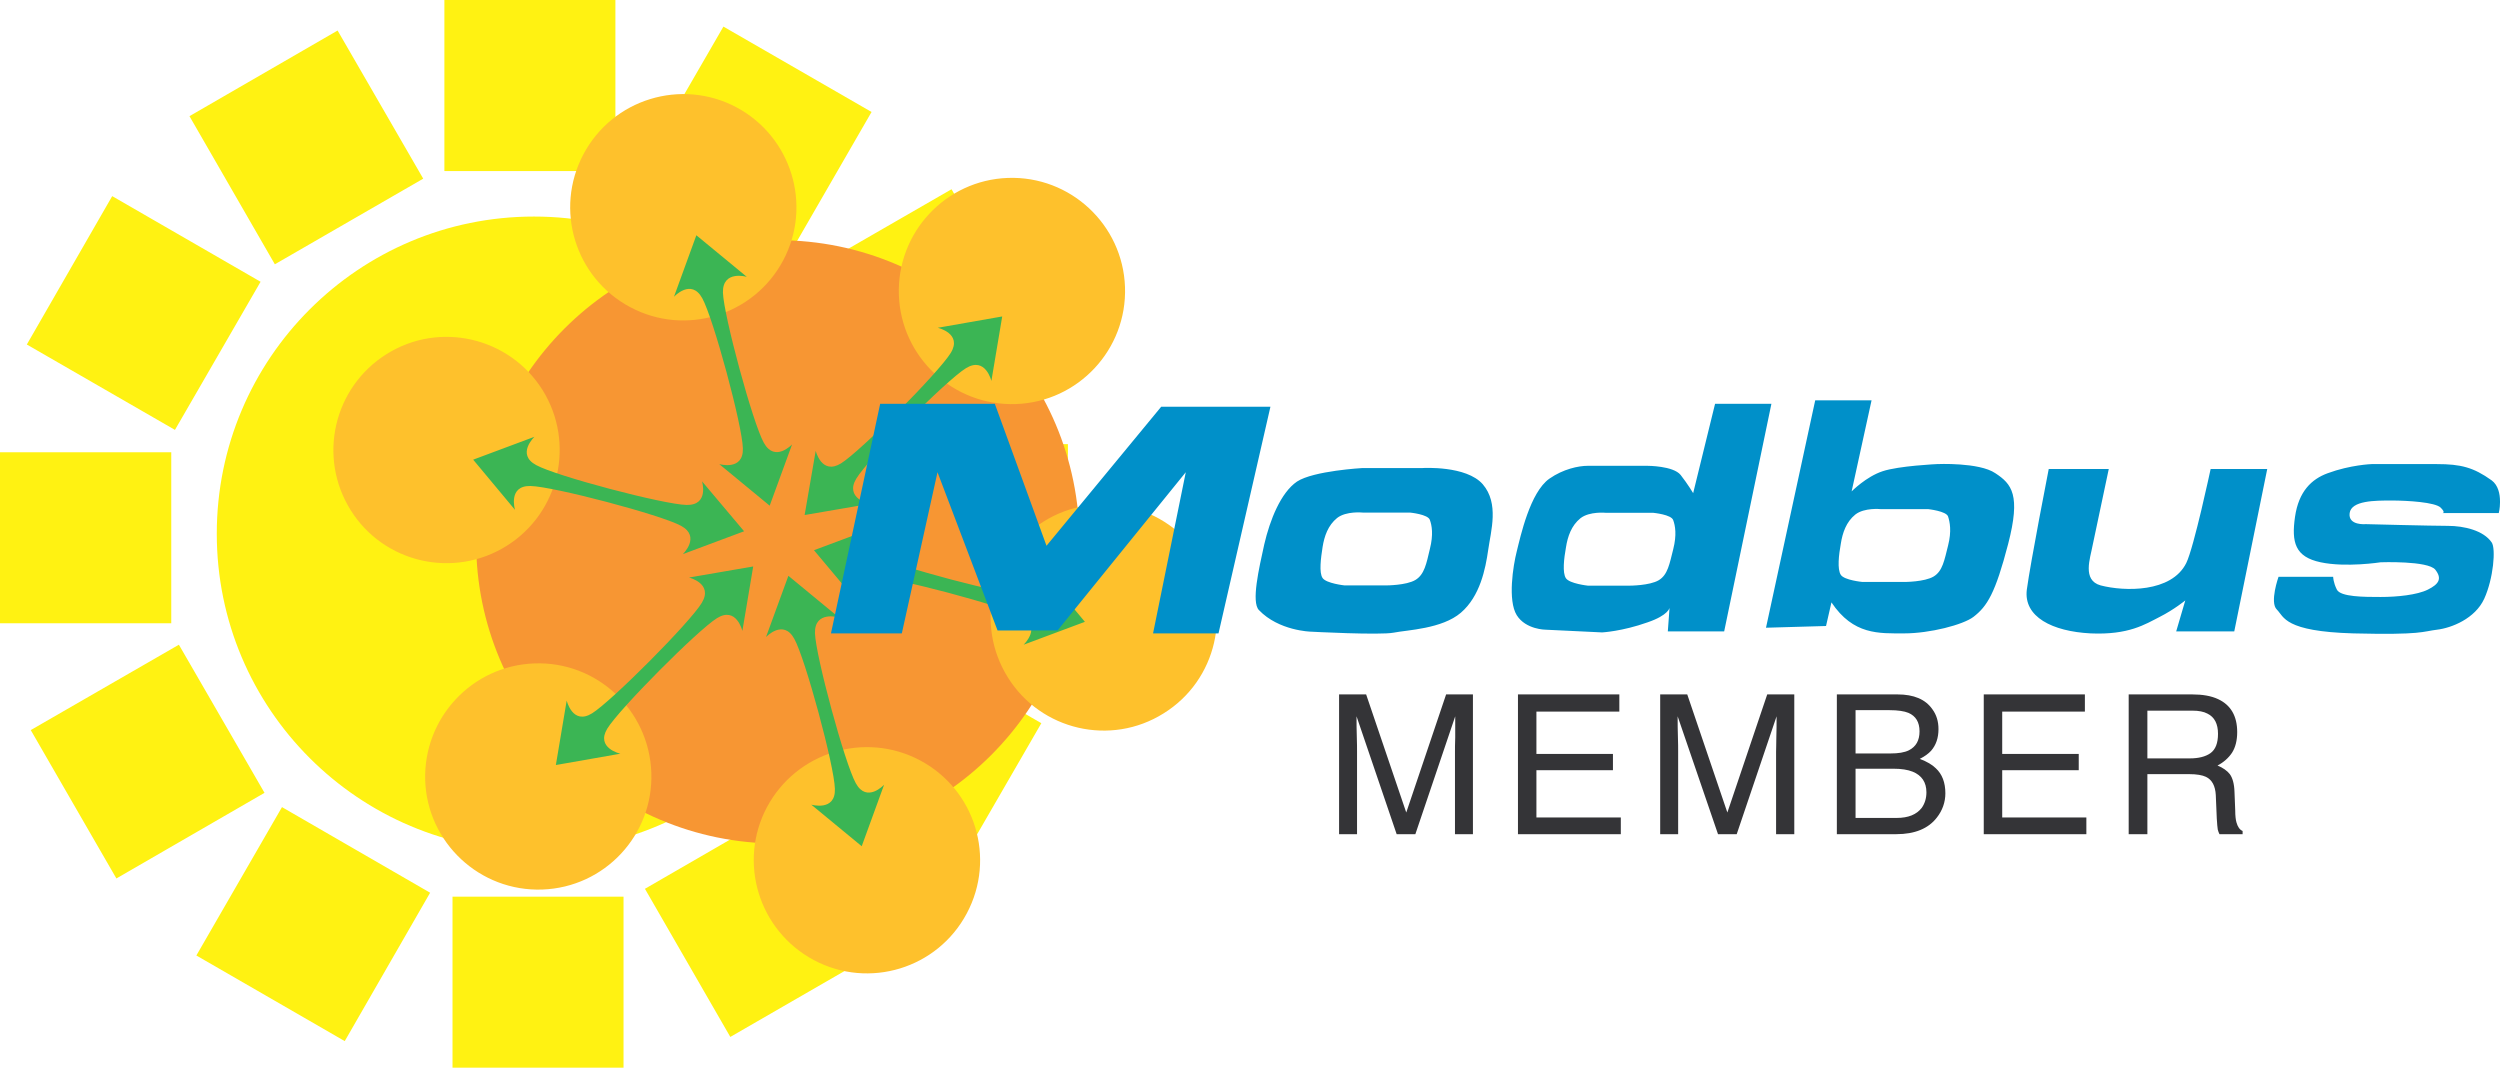
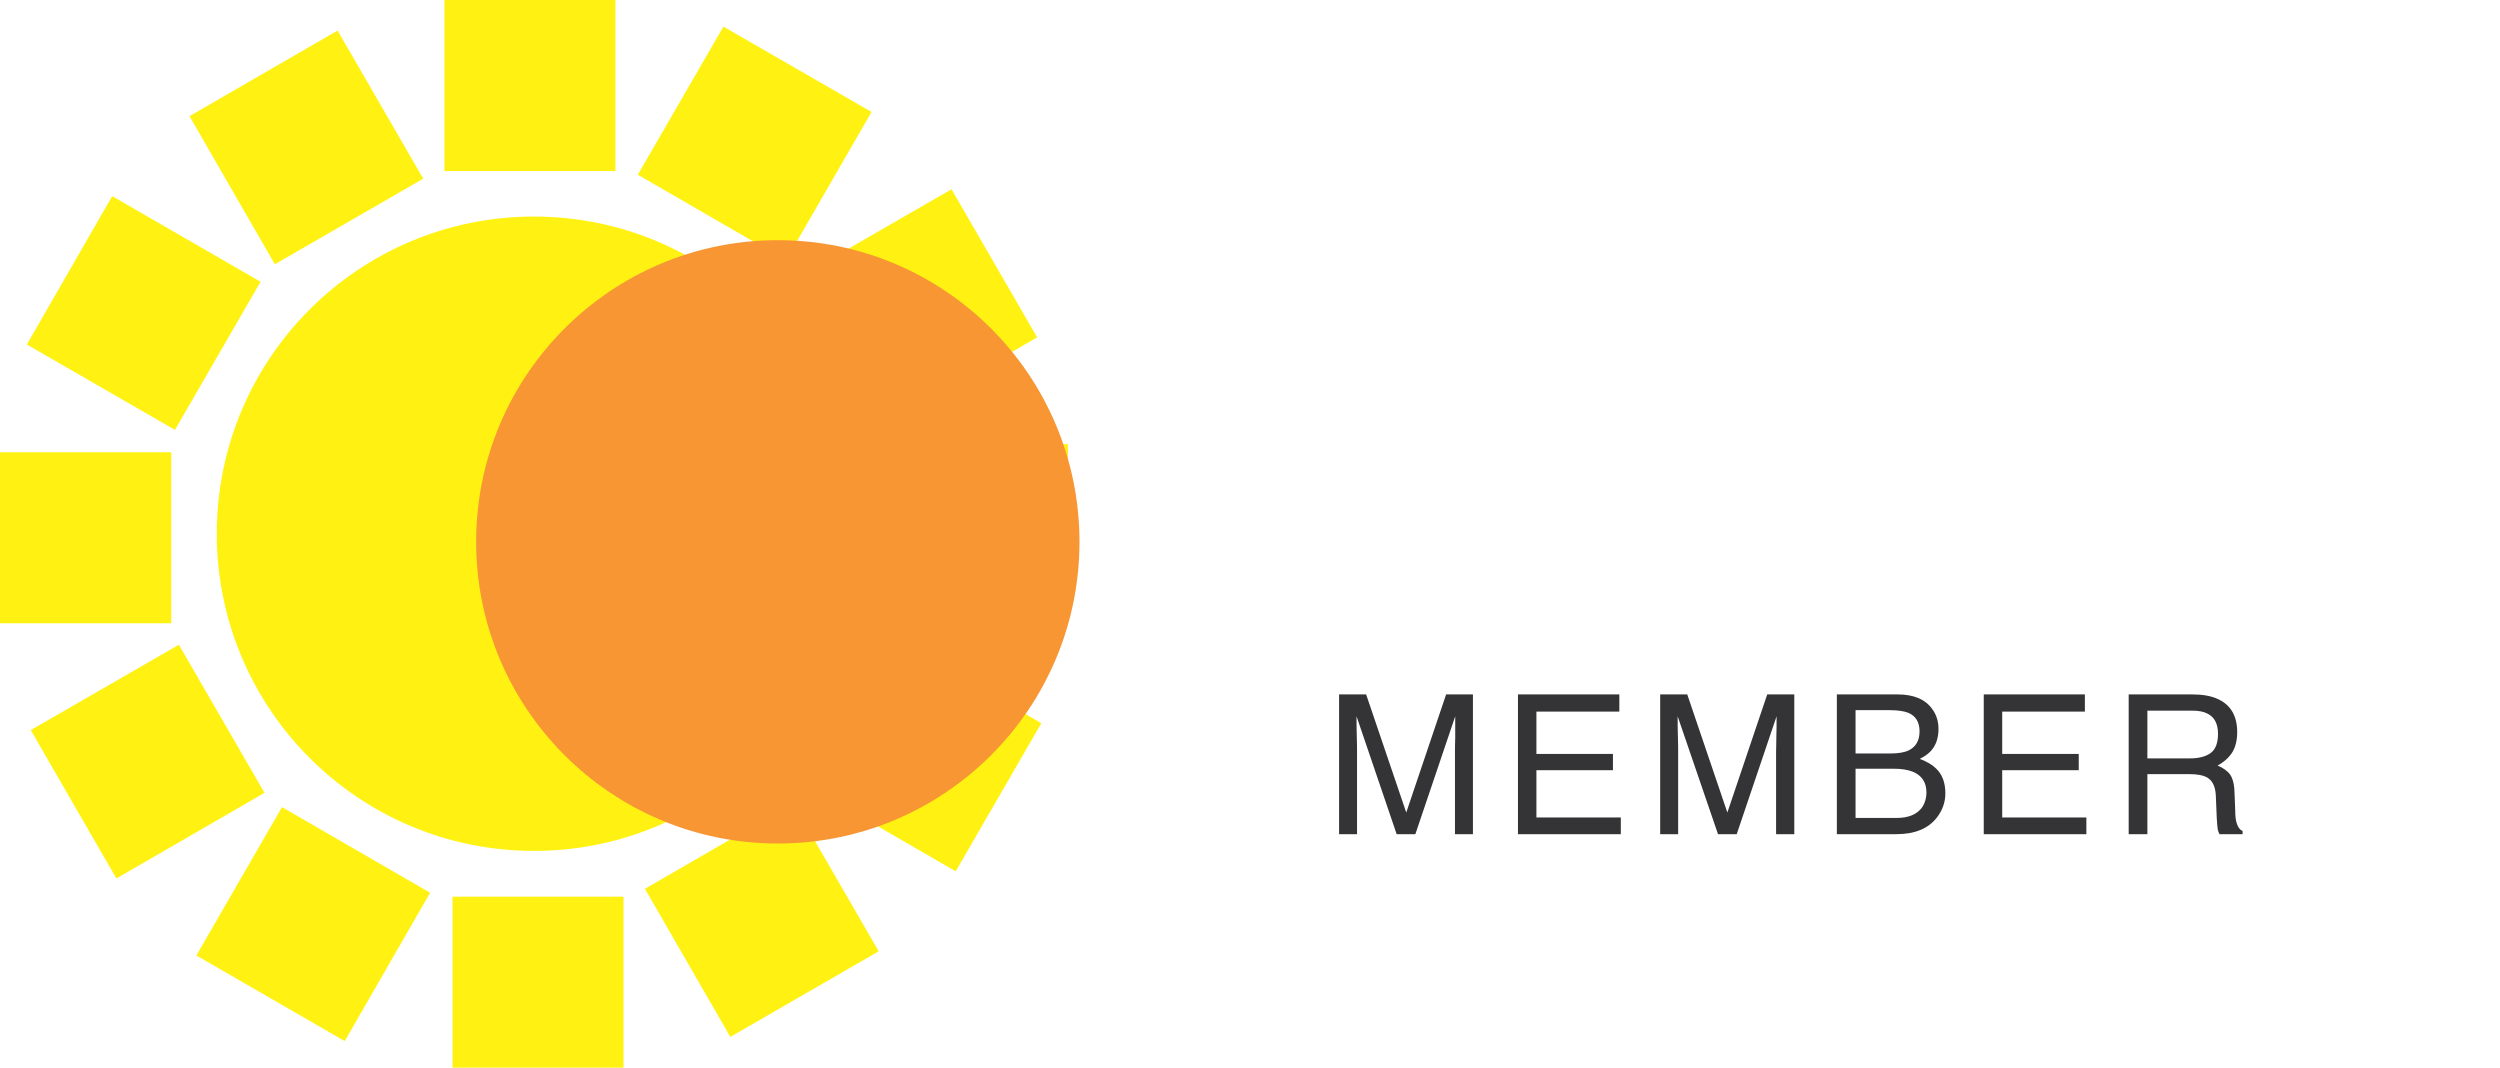
<svg xmlns="http://www.w3.org/2000/svg" width="384" height="164" viewBox="0 0 10160 4339" shape-rendering="geometricPrecision" text-rendering="geometricPrecision" image-rendering="optimizeQuality" fill-rule="evenodd" clip-rule="evenodd">
  <g fill-rule="nonzero">
    <path d="M3459 2169c0 712-577 1289-1289 1289S881 2881 881 2169 1458 880 2170 880s1289 577 1289 1289zM0 2533h696v-695H0zm3645-33h695v-695h-695zM1839 4339h695v-695h-695zm-33-3644h695V0h-695zm1417 2569l348 602-603 348-347-602zM1372 124l348 602-603 348-347-602zm2257 2467l603 348-348 602-602-348zM456 797l603 348-348 602-602-347zm2809 319l602-347 348 602-602 348zM125 2967l602-347 348 602-602 348zM2592 710l348-602 602 347-348 603zM798 3883l348-603 602 348-347 603z" fill="#fff212" />
    <path d="M4387 2202c0 677-549 1226-1226 1226s-1226-549-1226-1226S2484 976 3161 976s1226 549 1226 1226z" fill="#f79633" />
-     <path d="M4572 1166c9 254-190 467-443 476-254 9-467-190-476-443-9-254 190-467 443-476 254-9 467 190 476 443zM2647 3140c9 253-189 466-443 475s-467-190-476-443c-8-254 190-467 444-476s466 190 475 444zm346-2704c224 120 309 398 190 622s-398 310-622 190c-224-119-309-397-190-621 119-225 398-310 622-191zm746 2654c224 119 310 397 190 622-119 224-397 309-621 190-225-120-310-398-191-622 120-224 398-309 622-190zM1571 1439c215-135 499-69 634 146 134 216 69 499-147 634-215 134-499 69-633-146-135-216-69-499 146-634zm2671 680c215-134 499-69 634 146 134 216 69 500-147 634-215 135-499 69-633-146-135-216-69-499 146-634z" fill="#fec12c" />
-     <path d="M3104 1799c45 82 115 7 115 7l-91 249-205-169s99 29 96-64c-2-93-120-529-165-610-45-82-115-6-115-6l91-250 205 169s-99-29-97 64c3 93 121 529 166 610zm374 1384c45 82 115 6 115 6l-91 250-205-169s99 29 96-64c-2-93-120-529-165-610-45-82-115-7-115-7l91-249 205 169s-99-29-97 64c3 93 121 529 166 610zm2-1238c-48 79 52 103 52 103l-262 45 45-261s24 100 103 51 397-369 446-449c48-79-53-102-53-102l262-46-44 262s-24-100-103-52c-80 49-398 369-446 449zM2468 2961c-48 79 53 102 53 102l-262 46 44-262s24 101 103 52 398-369 446-449c48-79-52-103-52-103l261-45-44 262s-24-101-103-52-397 369-446 449zm1074-618c-93-2-63 97-63 97l-171-204 249-93s-75 71 7 115c82 45 519 160 612 162s63-97 63-97l170 204-249 93s75-71-7-115-518-160-611-162zm-1386-368c-93-2-63 97-63 97l-170-204 249-93s-75 71 7 115c81 45 518 160 611 162s63-96 63-96l171 203-249 93s74-71-7-115c-82-45-519-160-612-162z" fill="#3bb554" />
-     <path d="M5434 2105c-37 30-52 74-59 118-7 45-15 104 0 126s89 30 89 30h170s81 0 118-22 45-67 59-126c15-59 8-96 0-118-7-23-81-30-81-30h-192s-67-7-104 22zm104-203h244s177-11 244 66c67 78 33 189 22 267-11 77-33 188-111 255-77 66-218 70-273 81-56 11-337-4-337-4s-130-3-211-88c-31-33 0-167 22-267 23-99 67-210 133-255 67-44 267-55 267-55zm885 204c-37 30-52 74-59 119-8 44-15 103 0 125s89 30 89 30h170s81 0 118-22 44-67 59-126 8-96 0-118c-7-23-81-30-81-30h-192s-67-7-104 22zm547-465h229l-192 925h-229l7-96s-4 30-89 59c-104 37-185 41-185 41l-229-11s-81 0-118-59c-37-60-15-200 0-259 15-60 54-241 133-296 56-39 118-52 155-52h244s104 0 134 37c29 37 51 74 51 74l89-363zm570 450c-37 30-52 74-59 119-8 44-15 103 0 126 14 22 88 29 88 29h171s81 0 118-22 44-67 59-126 7-96 0-118-81-30-81-30h-193s-66-7-103 22zm-119 453l-244 7 200-924h229l-81 370s59-60 126-82c66-22 221-29 221-29s171-8 237 37c67 44 104 88 52 288s-85 253-141 296c-42 32-177 67-281 67-103 0-207 7-296-126l-22 96zm905-638h244l-66 312c-9 50-43 140 33 161 96 25 288 30 348-91 31-63 99-382 99-382h230l-134 660h-236l37-126s-45 37-104 67-126 74-281 67c-155-8-273-67-259-178 15-111 89-490 89-490zm1600 179h229s5-19 5-43v-5c0-29-7-65-34-85-74-53-126-66-222-66h-266s-86 3-178 37c-66 24-118 74-133 177-15 104 0 163 104 185 103 22 244 0 244 0s192-7 222 30c29 37 14 59-30 81s-126 30-192 30c-67 0-163 0-178-30s-15-52-15-52h-222s-37 104-7 133c30 30 30 89 311 97 281 7 281-8 340-15s155-45 192-126 48-204 30-229c-33-48-111-67-178-67-66 0-333-7-333-7s-73 7-66-45c7-51 103-51 170-51 66 0 178 7 200 29s7 22 7 22zm-6549 489h288l145-655 244 643h244l521-643-133 655h266l211-921h-444l-466 565-210-577h-466z" fill="#0090c9" />
    <path d="M5442 2822h110l163 480 162-480h109v568h-73v-335c0-12 0-31 1-58v-86l-162 479h-76l-163-479v17c0 14 0 35 1 64 1 28 1 49 1 63v335h-73v-568zm727 0h412v70h-337v172h311v66h-311v192h343v68h-418zm578 0h110l163 480 162-480h110v568h-74v-335c0-12 1-31 1-58 1-27 1-55 1-86l-162 479h-76l-164-479v17c0 14 0 35 1 64 1 28 1 49 1 63v335h-73v-568zm961 502c48 0 81-14 102-41 12-17 19-38 19-63 0-41-19-69-56-84-20-8-46-12-78-12h-154v200h167zm-26-262c33 0 58-4 76-13 29-15 43-40 43-77s-15-62-45-75c-17-7-43-11-77-11h-138v176h141zm-217-240h246c67 0 114 20 142 60 17 23 25 50 25 81 0 36-10 65-30 88-11 12-26 23-46 33 29 11 51 24 65 38 26 24 39 58 39 102 0 36-12 70-35 99-34 44-89 67-164 67h-242v-568zm597 0h411v70h-336v172h311v66h-311v192h342v68h-417zm838 260c35 0 63-7 83-21 21-15 31-41 31-79 0-40-14-68-43-82-15-8-35-12-61-12h-183v194h173zm-249-260h258c42 0 77 6 105 19 52 24 78 69 78 134 0 34-7 62-21 84-14 21-34 39-59 52 22 9 39 21 50 35 11 15 18 39 19 72l3 76c0 21 2 38 5 48 5 18 13 30 25 35v13h-94c-3-5-5-12-7-19-1-8-3-23-4-45l-4-95c-2-37-15-62-40-74-15-7-37-11-68-11h-170v244h-76v-568z" fill="#343437" />
  </g>
</svg>